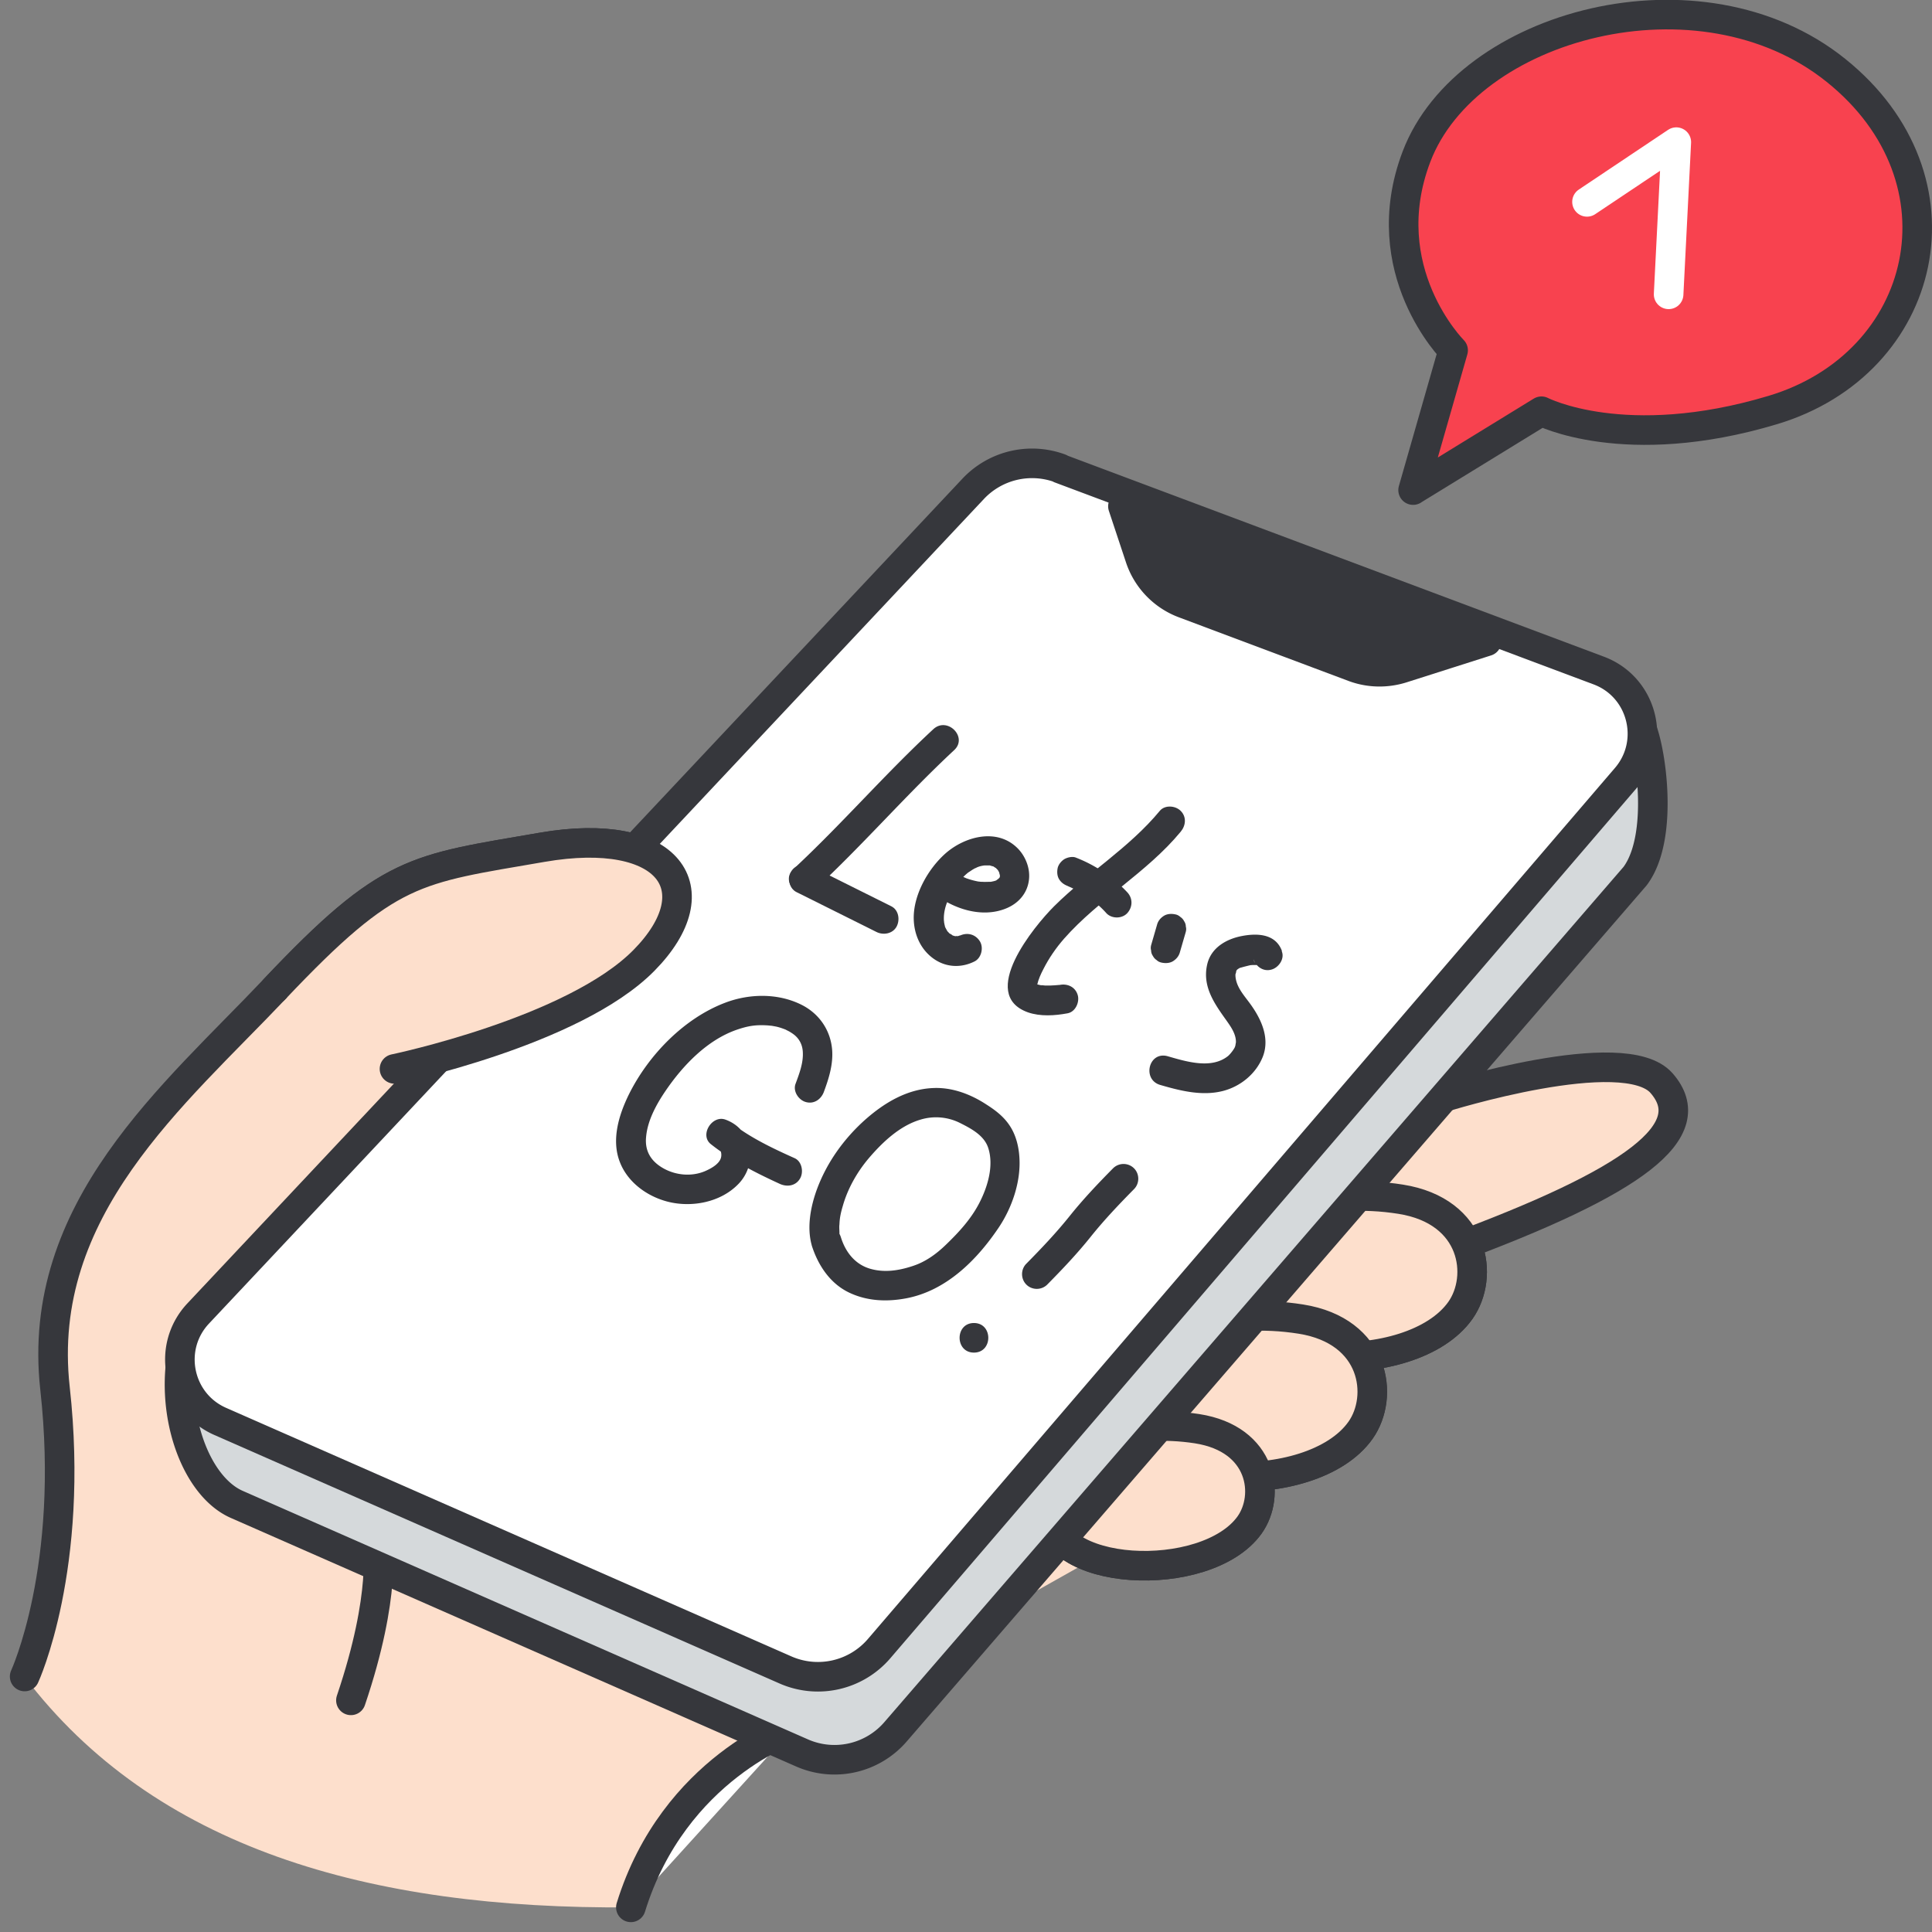
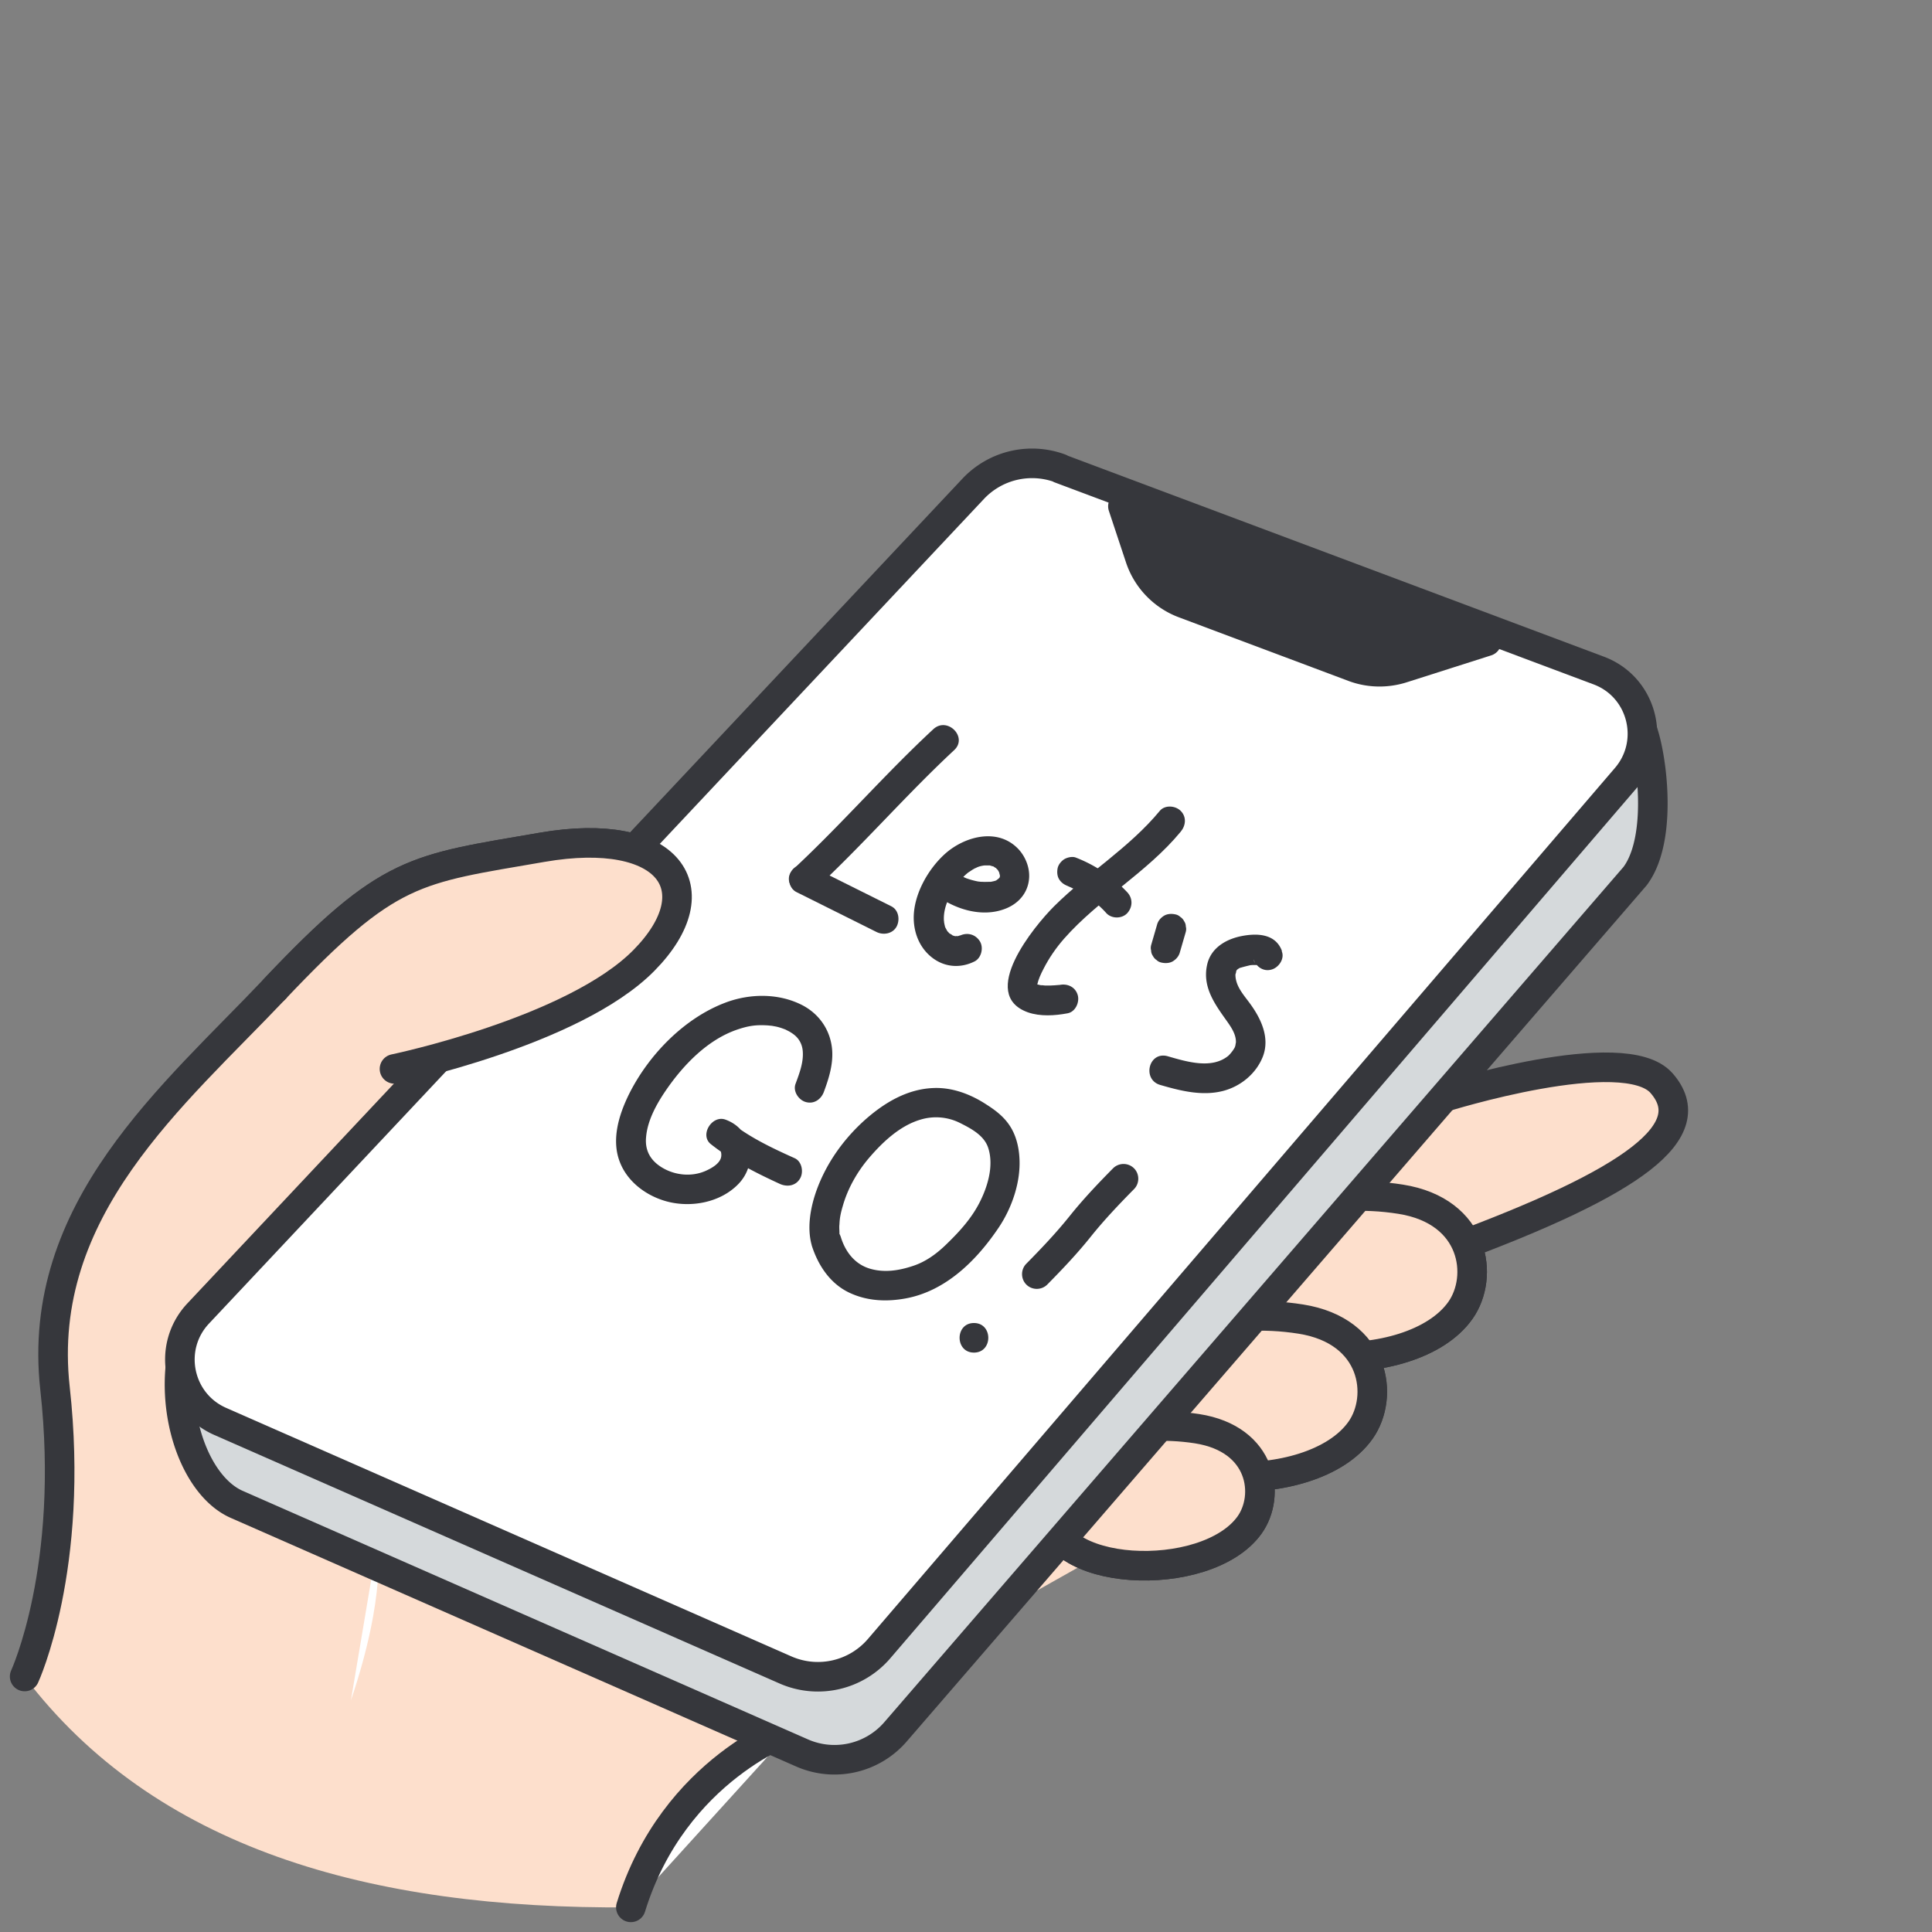
<svg xmlns="http://www.w3.org/2000/svg" width="98" height="98" fill="none">
  <rect width="100%" height="100%" fill="#808080" stroke="none" />
-   <path fill="#F8424F" stroke="#36373C" stroke-linecap="round" stroke-linejoin="round" stroke-width="1.5" d="m71.679 24.86 2.03-7.09s-4.05-4.05-1.86-9.82c2.56-6.74 14.4-9.91 21.28-4.38 6.89 5.53 4.68 14.87-3.21 17.23-7.5 2.25-11.73.06-11.73.06l-6.5 3.99z" />
  <path fill="#FDDFCC" d="M1.252 85.04s2.55-5.51 1.54-14.62 6.07-14.89 11.14-20.25c5.82-6.15 7.09-6.07 13.56-7.19s8.73 2.13 5.17 5.74-9.61 4.49-9.61 4.49 37.47 4.92 50.14 2.46c0 0 9.2-2.89 11.09-.73 2.11 2.41-1.34 4.99-10.7 8.44-7.84 2.89-12.53 5.27-12.53 5.27l-6.21 10.77-14.58 8.22s-6.08 2.02-8.27 9.11c-13.35.11-24.18-3.05-30.75-11.7z" />
  <path fill="#fff" stroke="#36373C" stroke-linecap="round" stroke-linejoin="round" stroke-width="1.5" d="M71.048 60.83c-3.79-.6-8.16.38-8.47 4.55s9.02 4.6 11.5 1.09c1.21-1.71.76-5.04-3.03-5.64" />
  <path fill="#fff" stroke="#36373C" stroke-linecap="round" stroke-linejoin="round" stroke-width="1.5" d="M65.982 66.91c-3.79-.6-8.16.38-8.47 4.55s9.02 4.6 11.5 1.09c1.21-1.71.76-5.04-3.03-5.64" />
  <path fill="#fff" stroke="#36373C" stroke-linecap="round" stroke-linejoin="round" stroke-width="1.5" d="M60.72 72.47c-3.34-.51-7.19.35-7.47 3.97-.28 3.61 7.94 3.97 10.13.92 1.07-1.49.68-4.37-2.66-4.89" />
-   <path fill="#fff" d="M19.14 78.28s.5 2.53-1.34 7.97z" />
-   <path stroke="#36373C" stroke-linecap="round" stroke-linejoin="round" stroke-width="1.5" d="M19.14 78.28s.5 2.53-1.34 7.97" />
+   <path fill="#fff" d="M19.14 78.28s.5 2.53-1.34 7.97" />
  <path fill="#FDDFCC" d="M73.19 55.67s9.2-2.89 11.09-.73c2.11 2.41-1.34 4.99-10.7 8.44-7.84 2.89-12.53 5.27-12.53 5.27" />
  <path stroke="#36373C" stroke-linecap="round" stroke-linejoin="round" stroke-width="1.5" d="M73.19 55.67s9.2-2.89 11.09-.73c2.11 2.41-1.34 4.99-10.7 8.44-7.84 2.89-12.53 5.27-12.53 5.27" />
  <path fill="#FDDFCC" stroke="#36373C" stroke-linecap="round" stroke-linejoin="round" stroke-width="1.5" d="M71.048 60.83c-3.79-.6-8.16.38-8.47 4.55s9.02 4.6 11.5 1.09c1.21-1.71.76-5.04-3.03-5.64" />
  <path fill="#FDDFCC" stroke="#36373C" stroke-linecap="round" stroke-linejoin="round" stroke-width="1.5" d="M65.982 66.91c-3.79-.6-8.16.38-8.47 4.55s9.02 4.6 11.5 1.09c1.21-1.71.76-5.04-3.03-5.64" />
  <path fill="#FDDFCC" stroke="#36373C" stroke-linecap="round" stroke-linejoin="round" stroke-width="1.5" d="M60.72 72.47c-3.34-.51-7.19.35-7.47 3.97-.28 3.61 7.94 3.97 10.13.92 1.07-1.49.68-4.37-2.66-4.89" />
  <path fill="#fff" d="M40.27 87.64s-6.08 2.02-8.27 9.11z" />
  <path stroke="#36373C" stroke-linecap="round" stroke-linejoin="round" stroke-width="1.5" d="M40.27 87.64s-6.08 2.02-8.27 9.11" />
  <path fill="#FDDFCC" d="M1.25 85.04s2.55-5.51 1.54-14.62 6.07-14.89 11.14-20.25c5.82-6.15 7.09-6.07 13.56-7.19s8.73 2.13 5.17 5.74-9.61 4.49-9.61 4.49" />
  <path stroke="#36373C" stroke-linecap="round" stroke-linejoin="round" stroke-width="1.5" d="M1.25 85.04s2.55-5.51 1.54-14.62 6.07-14.89 11.14-20.25c5.82-6.15 7.09-6.07 13.56-7.19s8.73 2.13 5.17 5.74-9.61 4.49-9.61 4.49" />
  <path fill="#D5D9DB" stroke="#36373C" stroke-linecap="round" stroke-linejoin="round" stroke-width="1.5" d="m54.62 27.99 22.4 7.15c.83.31 5.92 1.69 5.92 1.69.29-1.35 1.87 5.11 0 7.61l-37.51 43.4a4.09 4.09 0 0 1-4.74 1.08L12.01 76.31c-2.16-.95-3.49-4.83-2.65-8.21l40.85-39.08a4.1 4.1 0 0 1 4.41-1.03" />
  <path fill="#fff" stroke="#36373C" stroke-linecap="round" stroke-linejoin="round" stroke-width="1.5" d="m53.769 23.77 27.32 10.24c2.23.83 2.94 3.63 1.4 5.43l-37.9 44.19a4.09 4.09 0 0 1-4.74 1.08L11.169 72.1c-2.16-.95-2.73-3.75-1.12-5.47l39.32-41.84a4.1 4.1 0 0 1 4.41-1.03z" />
  <path fill="#36373C" d="m75.41 32.53-4.3 1.37c-.8.25-1.66.23-2.44-.06l-8.61-3.23a3.73 3.73 0 0 1-2.23-2.31l-.87-2.62" />
  <path stroke="#36373C" stroke-linecap="round" stroke-linejoin="round" stroke-width="1.5" d="m75.41 32.53-4.3 1.37c-.8.25-1.66.23-2.44-.06l-8.61-3.23a3.73 3.73 0 0 1-2.23-2.31l-.87-2.62" />
  <path fill="#FDDFCC" d="M13.93 50.17c5.82-6.15 7.09-6.07 13.56-7.19s8.73 2.13 5.17 5.74-12.65 5.5-12.65 5.5" />
  <path stroke="#36373C" stroke-linecap="round" stroke-linejoin="round" stroke-width="1.5" d="M13.93 50.17c5.82-6.15 7.09-6.07 13.56-7.19s8.73 2.13 5.17 5.74-12.65 5.5-12.65 5.5" />
  <path fill="#36373C" d="M49.403 68.61c.97 0 .97-1.5 0-1.5s-.97 1.5 0 1.5M41.792 55.38c.25-.67.47-1.38.42-2.1-.07-.99-.63-1.83-1.51-2.29-1.2-.62-2.67-.6-3.91-.13-2.09.79-3.89 2.65-4.88 4.63-.52 1.05-.92 2.34-.46 3.48.4 1.01 1.37 1.71 2.4 1.98 1.23.32 2.71.04 3.61-.9.99-1.03.73-2.76-.67-3.26-.68-.24-1.32.79-.73 1.25 1.05.83 2.27 1.45 3.49 2.01.37.17.81.11 1.03-.27.19-.32.1-.86-.27-1.03-1.09-.49-2.24-1.03-3.18-1.77l-.73 1.25c.2.07.22.39.15.55-.12.3-.52.51-.8.63-.67.28-1.46.21-2.09-.14s-.96-.87-.89-1.59c.07-.84.52-1.66.99-2.35.88-1.29 2.11-2.58 3.62-3.1.56-.19.93-.25 1.5-.22.06 0 .3.03.25.02l.22.04c.1.02.2.05.29.08.06.02.3.11.22.08-.09-.04.13.07.17.09.15.09.29.18.41.32.19.22.27.48.28.73.03.54-.17 1.07-.37 1.61-.14.38.16.82.52.92.42.12.78-.14.92-.52M41.171 63.16c.32 1.02.94 1.96 1.93 2.42.9.42 1.88.46 2.85.28 2.04-.38 3.6-1.94 4.72-3.61.66-.99 1.11-2.29 1.04-3.5-.03-.59-.18-1.2-.52-1.69-.3-.44-.71-.75-1.15-1.03-.79-.52-1.73-.88-2.69-.84-1.34.05-2.5.75-3.48 1.62-1.07.96-1.93 2.16-2.43 3.51-.32.87-.52 1.92-.27 2.83s1.71.53 1.45-.4c-.01-.05-.03-.1-.04-.16-.03-.14 0 .11 0-.04s-.02-.3 0-.45c.01-.3.06-.56.17-.93.25-.88.72-1.71 1.31-2.41.7-.82 1.58-1.66 2.64-1.97.7-.21 1.41-.12 1.99.17s1.24.64 1.44 1.28c.29.91-.04 1.98-.46 2.79s-1.03 1.47-1.66 2.08c-.52.51-1.08.9-1.69 1.1-.74.25-1.47.35-2.17.15-.74-.21-1.25-.8-1.5-1.61-.29-.92-1.74-.53-1.45.4zM56.461 59.26c-.77.78-1.52 1.57-2.2 2.42s-1.43 1.64-2.2 2.42c-.29.29-.29.77 0 1.06s.77.29 1.06 0c.77-.78 1.52-1.57 2.2-2.42s1.43-1.64 2.2-2.42c.29-.29.29-.77 0-1.06a.754.754 0 0 0-1.06 0M47.34 36.99c-2.45 2.27-4.64 4.81-7.09 7.09-.71.66.35 1.72 1.06 1.06 2.45-2.27 4.64-4.81 7.09-7.09.71-.66-.35-1.72-1.06-1.06" />
  <path fill="#36373C" d="m40.4 45.25 3.55 1.77.5.25c.35.18.83.1 1.03-.27.18-.34.11-.84-.27-1.03l-3.55-1.77-.5-.25c-.35-.18-.83-.1-1.03.27-.18.34-.11.84.27 1.03M58.839 41.12c-1.55 1.88-3.66 3.15-5.37 4.85-1.02 1.02-3.86 4.47-1.33 5.38.63.22 1.37.17 2.01.05.4-.07.62-.56.52-.92-.12-.42-.52-.6-.92-.52-.2.04.08 0-.02 0-.15.01-.3.03-.45.03h-.27c-.03 0-.31-.04-.15 0-.09-.02-.18-.04-.26-.06-.07-.02-.04 0 0 .02-.06-.02-.01-.03 0 .04.02.09 0 .05.01-.03.06-.28.19-.56.32-.81.28-.55.63-1.06 1.04-1.53 1.78-2.02 4.2-3.35 5.92-5.43.26-.31.31-.75 0-1.06-.27-.27-.8-.31-1.06 0z" />
  <path fill="#36373C" d="M54.17 44.95s.09.04.14.06l-.18-.08c.49.21.96.48 1.38.81l-.15-.12c.27.21.53.44.76.7.27.29.79.29 1.06 0 .28-.31.29-.75 0-1.06a7.1 7.1 0 0 0-2.61-1.76c-.17-.07-.43-.01-.58.08s-.3.27-.34.45c-.04.19-.03.41.08.58s.26.27.45.34zM58.69 46.91l-.29 1c-.03.1-.04.2-.01.3 0 .1.03.19.09.28.05.09.11.16.19.21.07.07.16.11.26.13.19.04.41.03.58-.08s.29-.26.34-.45l.29-1c.03-.1.04-.2.01-.3 0-.1-.03-.19-.09-.28a.55.55 0 0 0-.19-.21.5.5 0 0 0-.26-.13c-.19-.04-.41-.03-.58.08s-.29.26-.34.45M65.02 48.22c-.33-.86-1.25-.89-2.03-.74s-1.57.59-1.76 1.46c-.24 1.09.35 1.94.95 2.78.24.34.54.74.51 1.19 0-.07-.02.11-.03.14-.03.09-.02.07-.08.17-.07.11-.19.26-.28.34-.84.68-2.09.3-3.06.02s-1.32 1.17-.4 1.45c1.03.3 2.13.58 3.19.31.9-.23 1.69-.88 2.03-1.75.37-.97-.11-1.95-.68-2.72-.25-.34-.56-.69-.67-1.11-.03-.11-.05-.24-.04-.36 0 .06.06-.2.03-.13.02-.05.11-.15.04-.09-.08.08.07-.04.11-.06.14-.08-.05 0 .07-.03.17-.05.33-.09.5-.13.09-.02-.01 0-.03 0 .06 0 .11-.01.17-.01h.22c.02 0 .11.02.02 0-.12-.03.06.02.06.02s-.14-.07-.07-.03c.03.02.03.01-.03-.02a.41.41 0 0 1-.18-.26c.14.38.51.64.92.52.36-.1.67-.54.52-.92zM47.409 45.35c.98.76 2.39 1.22 3.6.74.66-.26 1.13-.8 1.19-1.52.05-.57-.2-1.17-.6-1.56-1.04-1.02-2.66-.58-3.64.28-.89.79-1.64 2.12-1.61 3.33.02.78.34 1.52.98 1.99s1.42.5 2.1.16c.35-.17.48-.7.27-1.03-.23-.36-.65-.46-1.03-.27.12-.06-.08.02-.14.03-.21-.02.2-.03 0 0-.09-.01-.18-.04-.26-.07.15.06-.16-.12-.1-.07.07.06-.04-.04-.05-.06l-.08-.08c.07.09 0-.01-.01-.03-.02-.04-.05-.09-.07-.13-.07-.14-.02-.06-.01-.03a1 1 0 0 1-.04-.14l-.03-.15c.03.12 0-.03 0-.06-.02-.37.08-.75.23-1.07.09-.19.2-.38.31-.56.05-.08.1-.15.15-.22.07-.1-.06.07.02-.03l.12-.15c.13-.15.28-.3.44-.42-.09.07.14-.09.16-.1.04-.03.09-.05.13-.08.02 0 .18-.08.12-.06-.07.03.08-.02.09-.03l.11-.03.15-.03c-.11.02.01 0 .03 0h.31c-.14-.02.2.07.15.05s.2.14.12.07c-.09-.08.15.18.08.08-.05-.07.06.1.07.13.07.12 0 .02 0-.01.02.06.03.12.05.17v-.02.12c0-.03.04-.15 0-.03 0 .02-.02.06-.02.08-.01.1.04-.12 0-.02-.03.09.08-.07 0 0-.01.01-.11.11-.05.06s-.07.04-.09.06c-.11.07-.04.02 0 .01-.05.02-.11.04-.16.05-.04.01-.09.02-.14.03-.08.03.1 0-.04 0-.13 0-.25.01-.38 0-.05 0-.1 0-.16-.01-.04 0-.12-.02-.03 0a4 4 0 0 1-.66-.18c.07.03-.08-.04-.09-.04-.06-.03-.12-.06-.17-.09s-.09-.05-.13-.08c-.02-.01-.19-.13-.1-.07-.31-.24-.76-.32-1.06 0-.25.27-.33.8 0 1.06z" />
-   <path stroke="#fff" stroke-linecap="round" stroke-linejoin="round" stroke-width="1.5" d="m80.5 10.24 4.53-3.03-.39 7.72" />
</svg>